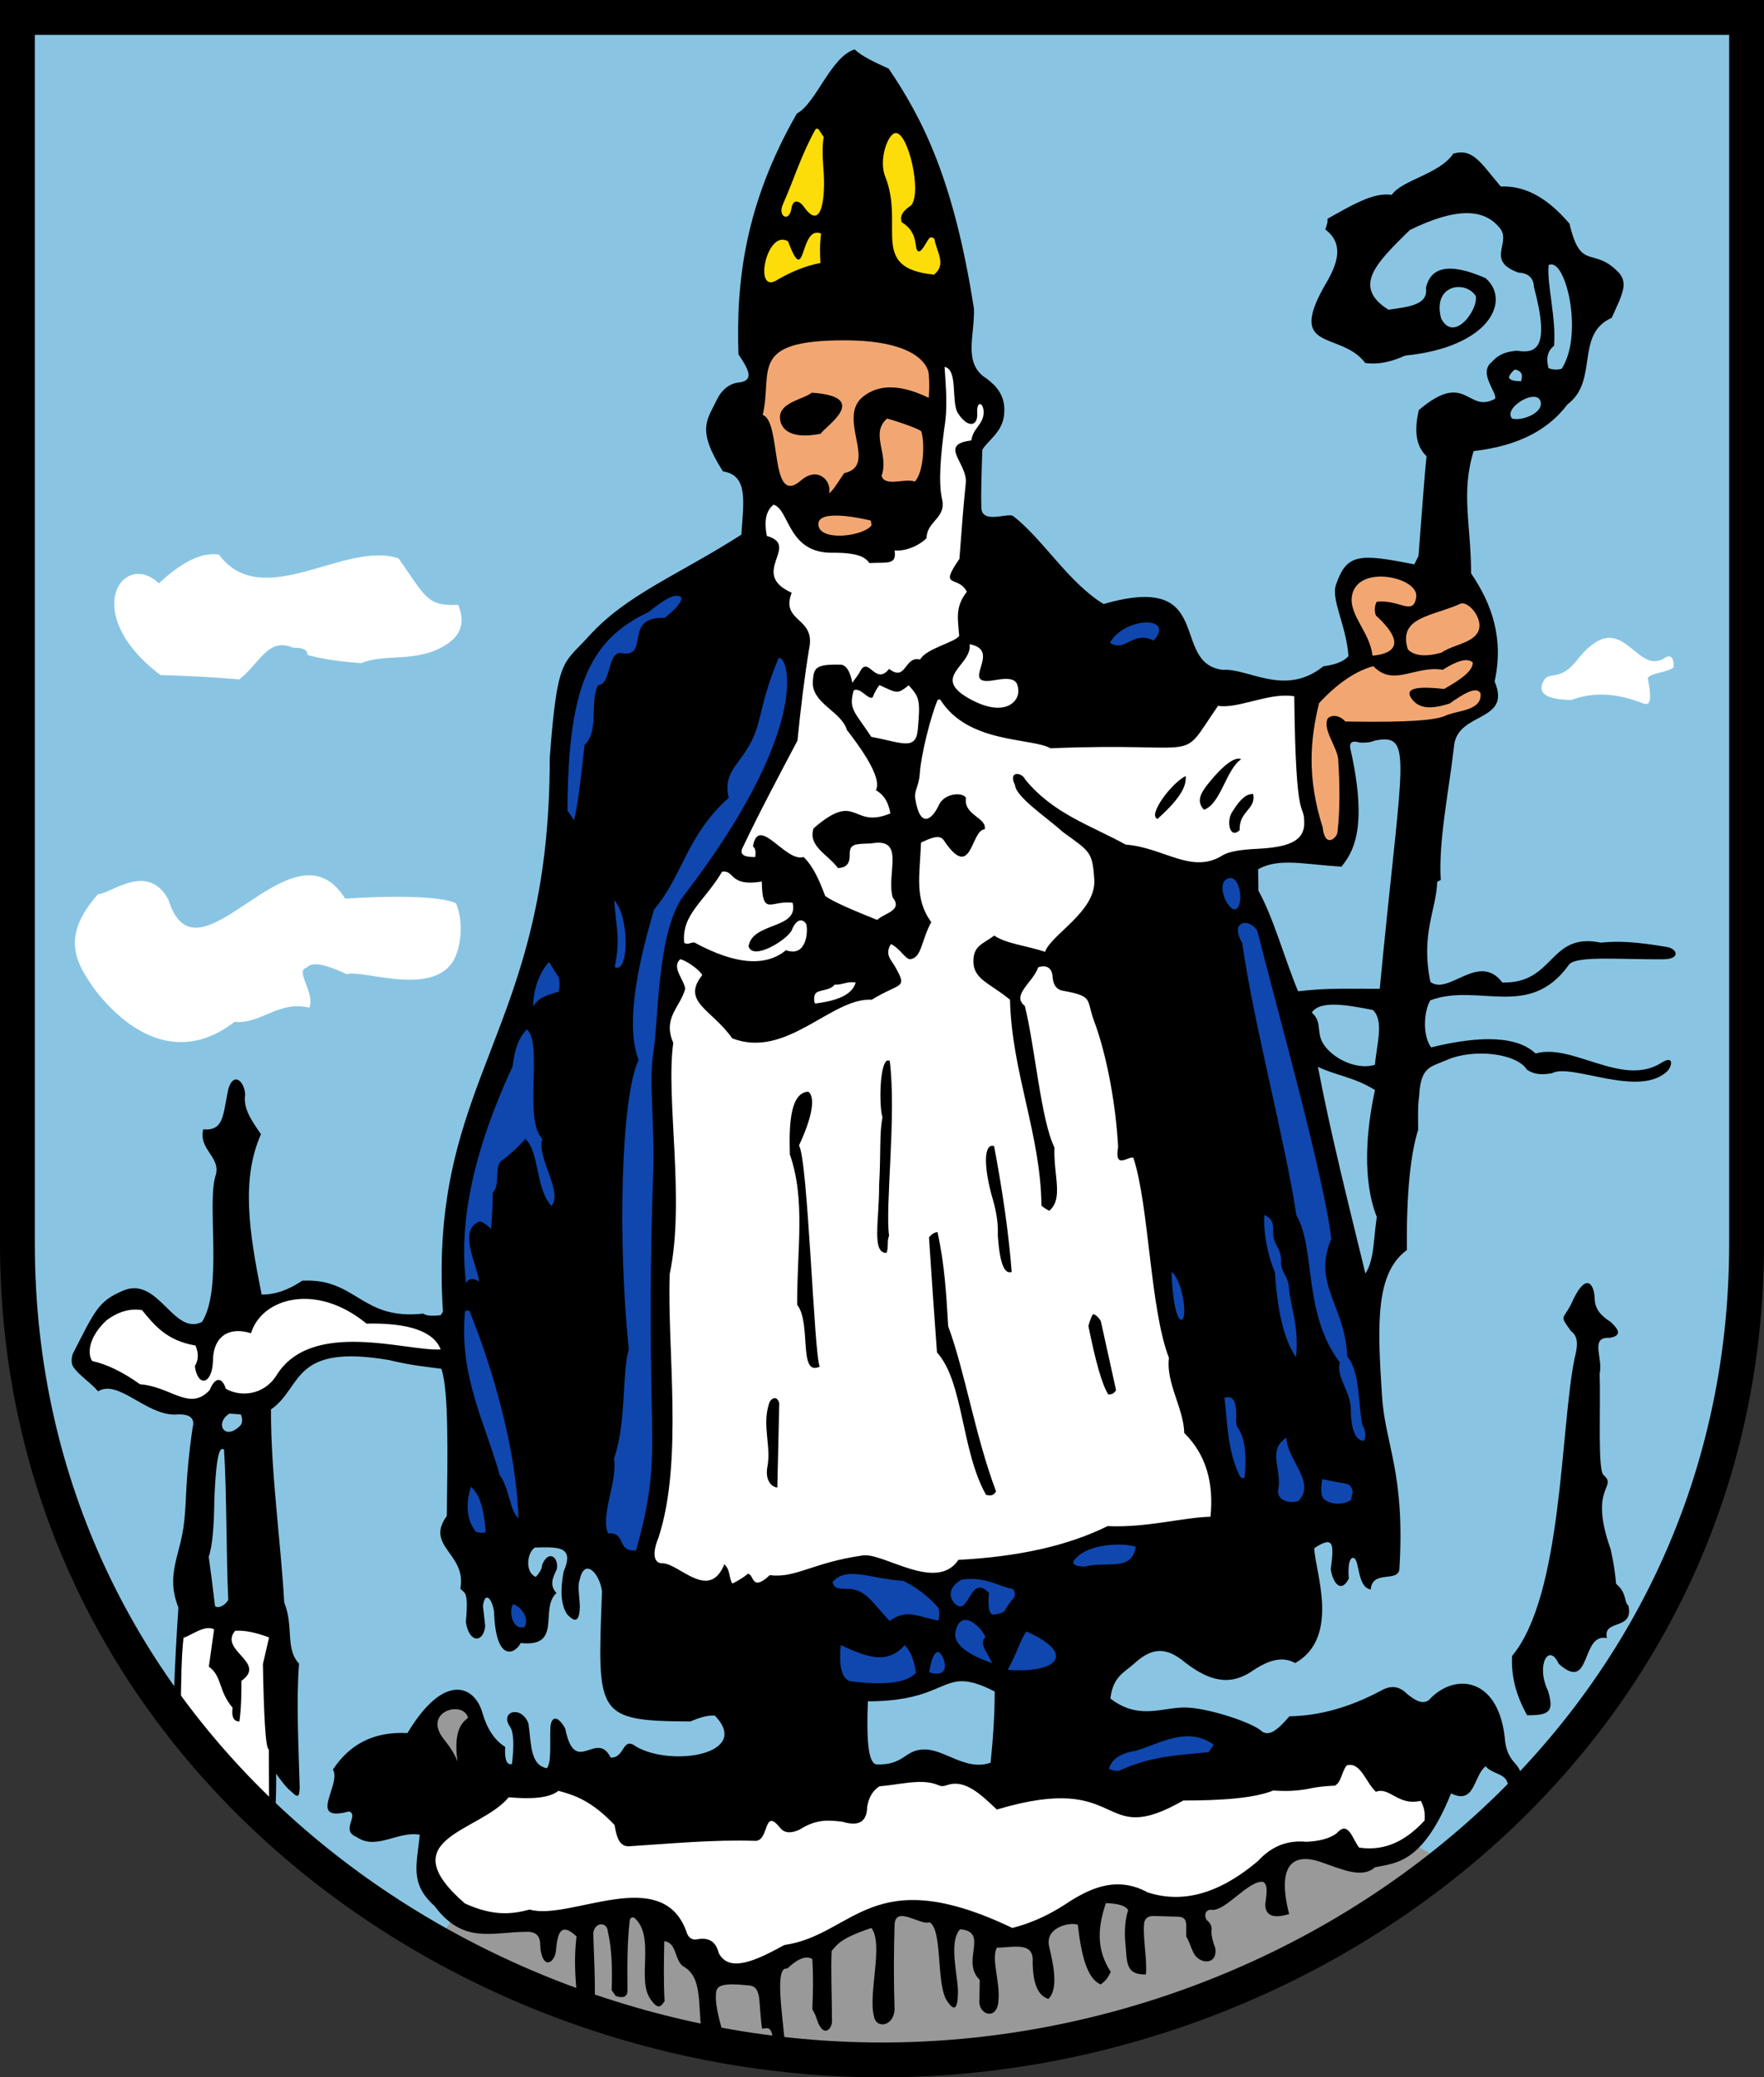
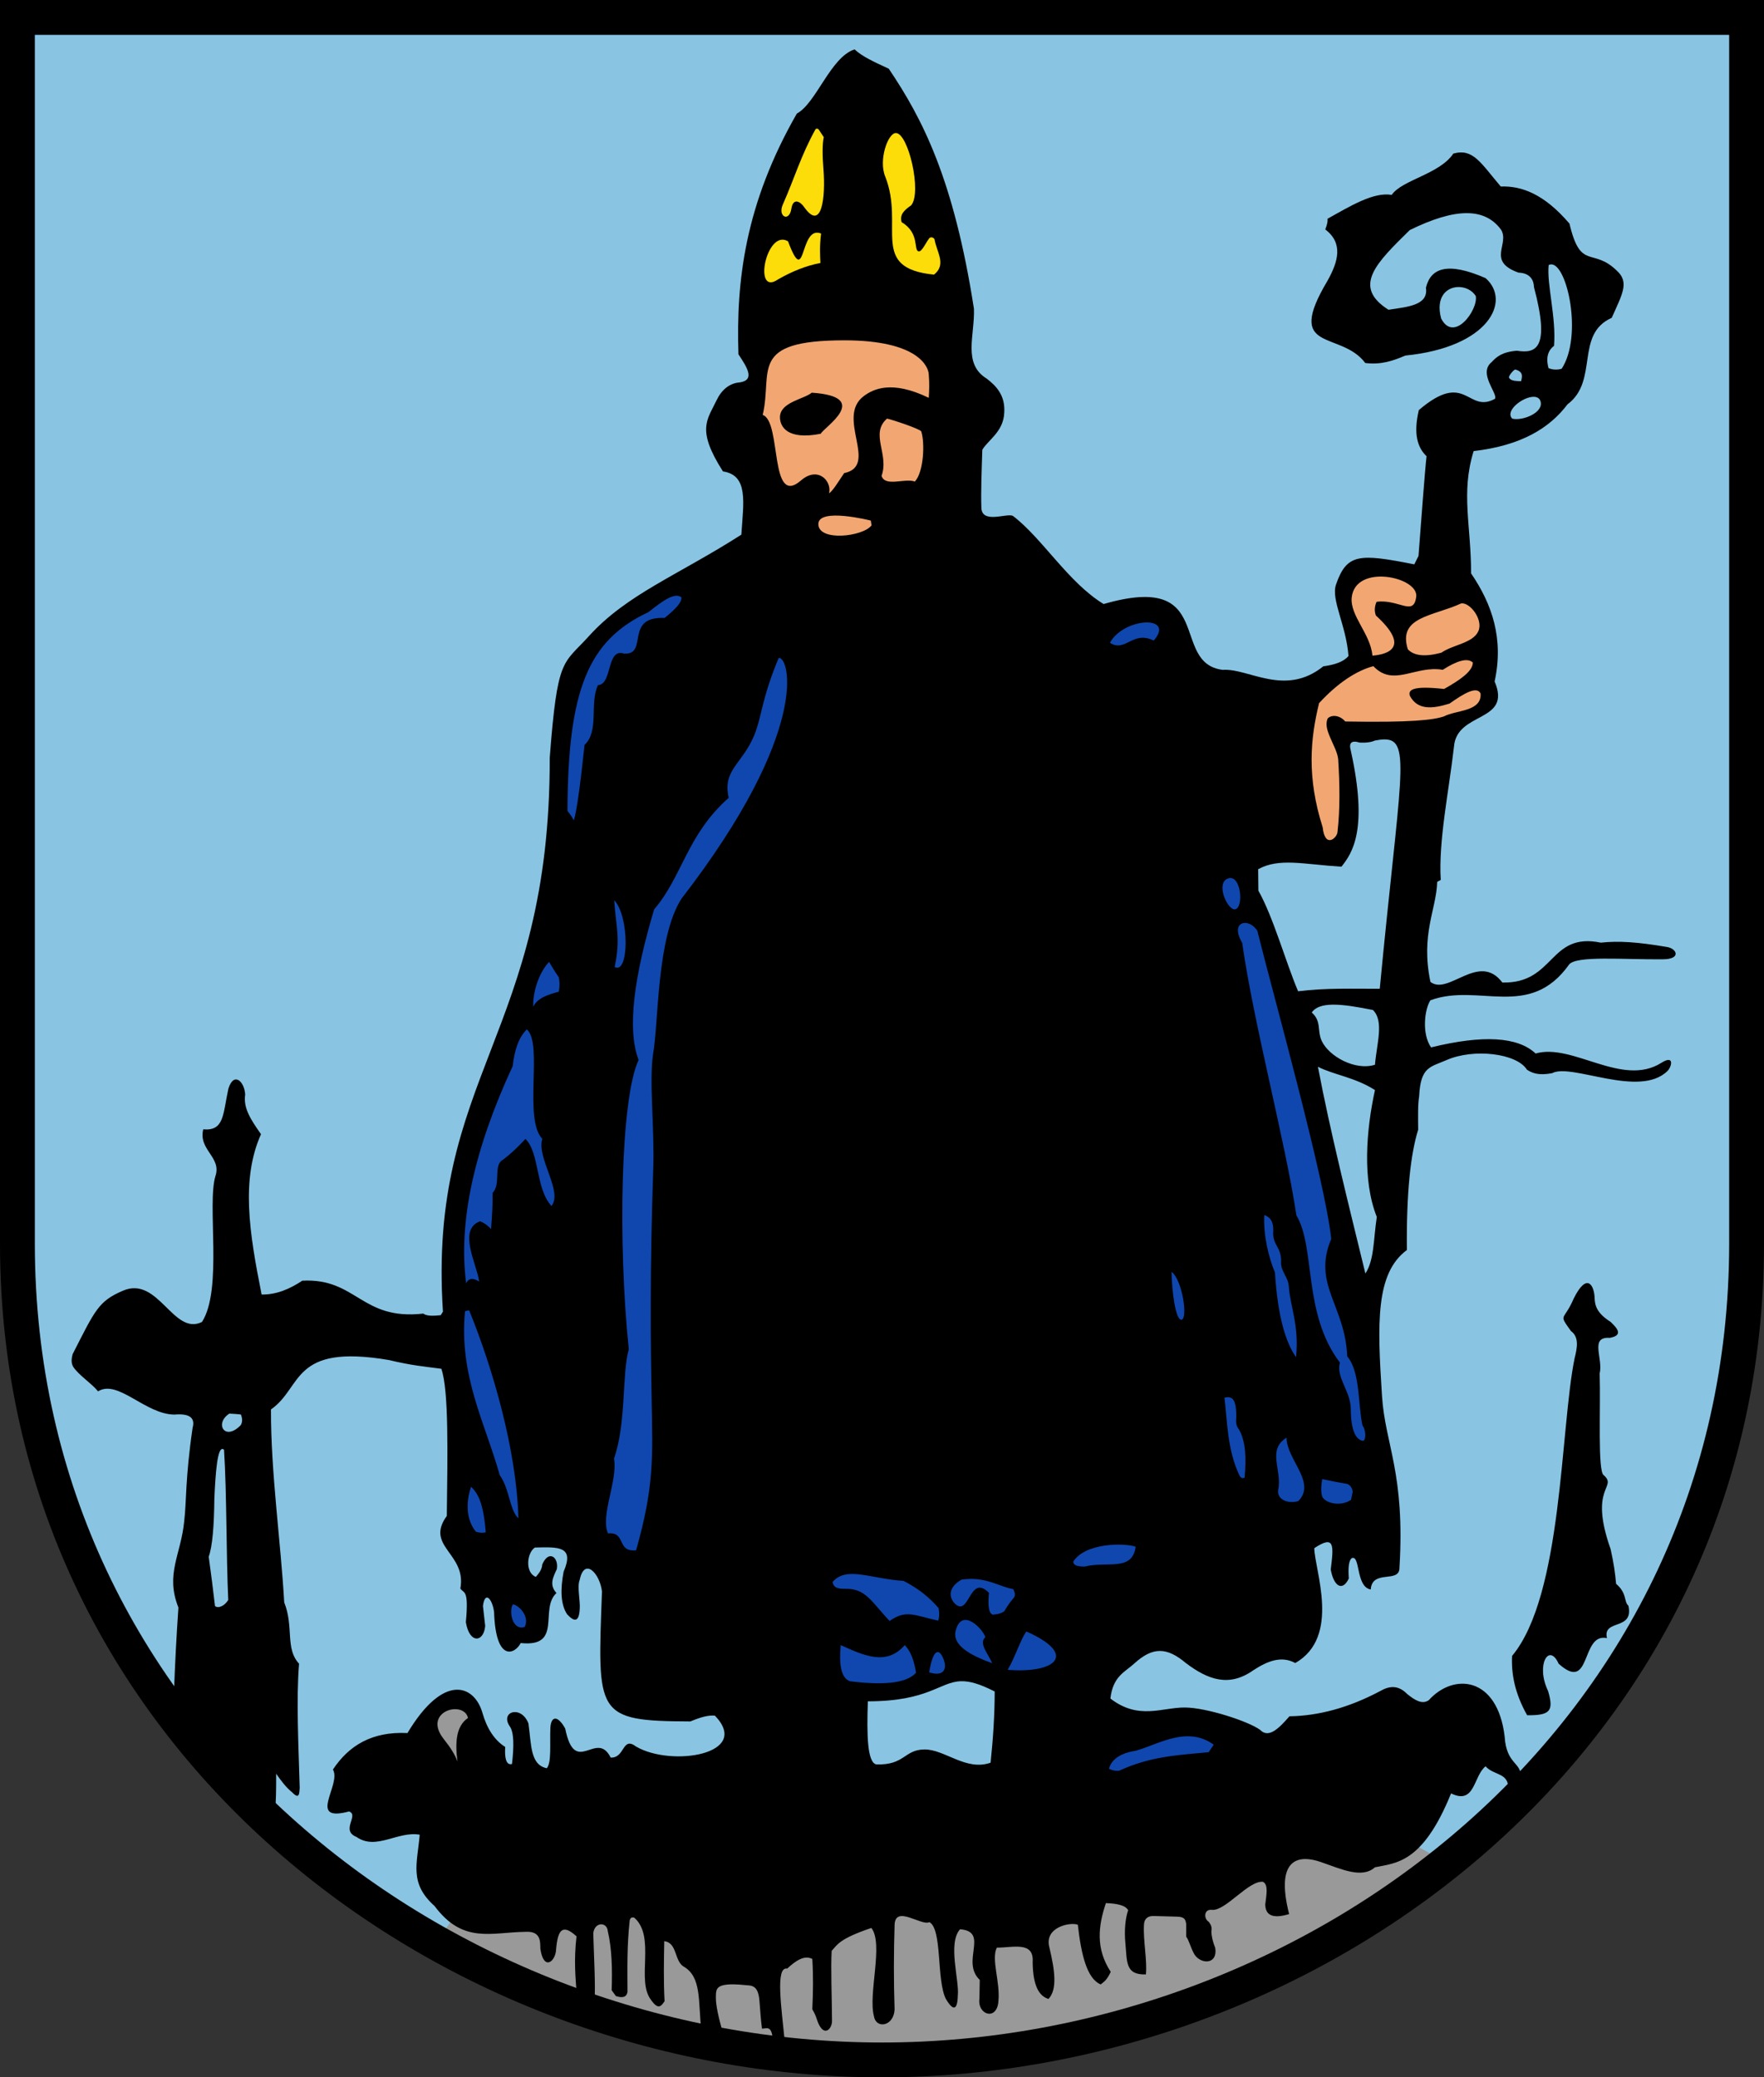
<svg xmlns="http://www.w3.org/2000/svg" xmlns:ns1="http://www.inkscape.org/namespaces/inkscape" xmlns:ns2="http://sodipodi.sourceforge.net/DTD/sodipodi-0.dtd" ns1:version="1.1.1 (3bf5ae0d25, 2021-09-20)" ns2:docname="CoA Rohr im Gebirge.svg" id="svg2130" version="1.1" viewBox="0 0 455.666 536.5" height="536.5" width="455.666">
  <rect x="0" y="0" width="455.666" height="536.5" fill="#333333" stroke="none" />
  <defs id="defs2124" />
  <ns2:namedview ns1:pagecheckerboard="false" fit-margin-bottom="0" fit-margin-right="0" fit-margin-left="0" fit-margin-top="0" lock-margins="true" units="px" ns1:snap-smooth-nodes="true" ns1:snap-object-midpoints="true" ns1:window-maximized="1" ns1:window-y="-11" ns1:window-x="-11" ns1:window-height="1506" ns1:window-width="2560" showgrid="false" ns1:document-rotation="0" ns1:current-layer="layer1" ns1:document-units="px" ns1:cy="268" ns1:cx="228" ns1:zoom="1.5" ns1:pageshadow="2" ns1:pageopacity="0" borderopacity="1.0" bordercolor="#666666" pagecolor="#333333" id="base" showguides="false" ns1:guide-bbox="true" ns1:snap-intersection-paths="true" ns1:object-paths="true" ns1:snap-grids="false" ns1:snap-global="false" ns1:lockguides="false" guidecolor="#00ffff" guideopacity="0.498" ns1:snap-midpoints="true">
    <ns1:grid type="xygrid" id="grid103984" originx="-62.667" originy="-44.333" />
  </ns2:namedview>
  <g id="layer1" ns1:groupmode="layer" ns1:label="rohr_im_gebirge" transform="translate(-62.667,-44.333)">
    <g id="g111806" ns1:label="coa">
      <path style="display:inline;opacity:1;fill:#89c5e3;stroke:none;stroke-width:9;stroke-linecap:butt;stroke-linejoin:miter;stroke-miterlimit:4;stroke-dasharray:none" d="M 67.167,48.833 V 365.5 c 0,126.699 110.27,210.833 223.333,210.833 113.063,0 223.333,-84.134 223.333,-210.833 V 48.833 Z" id="path1193" ns2:nodetypes="cszscc" ns1:label="coa-0" />
      <path style="opacity:1;fill:#999999;stroke:none;stroke-width:9;stroke-linecap:butt;stroke-linejoin:miter;stroke-miterlimit:4;stroke-dasharray:none" d="m 175.667,545.667 12.167,-18 -16.667,-37.167 7.333,-7.5 7,3.833 6,21.5 223.333,5.167 21.5,11.833 -49.333,31.667 -47,14.333 -49.5,5.333 -63.333,-8 z" id="path103888" ns1:label="cen" />
      <path id="path103986" style="opacity:1;fill:#000000;stroke:none;stroke-width:9;stroke-linecap:butt;stroke-linejoin:miter;stroke-miterlimit:4;stroke-dasharray:none" d="m 453.255,471.994 c 13.092,-15.661 12.454,-58.82 16.146,-76.839 0.721,-2.835 1.179,-5.548 -0.943,-7.071 -3.336,-4.685 -1.85,-2.374 0.707,-8.367 3.452,-6.988 5.369,-3.395 5.421,0 0.087,1.879 0.637,3.802 4.125,6.01 1.926,1.825 3.208,3.505 -0.236,4.125 -5.251,-0.353 -1.654,5.268 -2.593,9.192 0.275,9.256 -0.555,25.365 1.061,26.281 3.651,3.291 -3.988,2.811 1.768,19.092 0.778,3.414 1.191,6.319 1.414,8.957 2.907,2.462 1.941,4.54 3.182,5.657 1.46,6.553 -6.72,3.329 -5.539,8.367 -6.856,-1.498 -3.912,14.354 -12.492,6.6 -2.439,-5.517 -5.988,0.287 -2.711,7.071 1.455,5.033 0.693,6.323 -5.421,6.246 -3.212,-5.725 -4.112,-10.704 -3.889,-15.321 z M 283.416,57.084 c -6.228,2.03 -9.899,13.902 -14.916,16.582 -13.411,23.423 -15.7,43.264 -15.084,62.168 2.143,3.268 4.399,6.584 0.418,7.25 -2.787,0.178 -4.827,2.005 -6.08,4.654 -2.385,5.044 -5.279,7.468 1.662,18.346 6.65,0.987 5.289,8.009 4.75,16.332 -16.563,10.589 -29.596,15.39 -39.395,26.225 -6.726,7.437 -8.099,5.199 -10.105,31.443 0.152,71.333 -31.539,82.333 -27.582,143 L 176.5,384 c -1.814,0.175 -3.56,0.282 -4.5,-0.416 -16.069,1.823 -17.182,-9.223 -31.25,-8.5 -3.255,2.173 -6.691,3.625 -10.5,3.582 -3.229,-16.133 -5.343,-29.784 -0.166,-41.416 -2.671,-3.811 -4.607,-6.738 -4.084,-10.25 -0.2,-3.419 -2.953,-5.956 -4.334,-1.5 -1.446,6.498 -0.999,10.986 -6.5,10.5 -1.308,5.276 4.74,7.159 3.168,12 -2.273,7.344 1.938,29.311 -3.5,37.75 -7.421,3.651 -11.253,-11.998 -20.393,-8.086 -6.341,2.714 -7.18,4.959 -13.025,16.42 -0.283,1.126 -0.428,2.234 0.168,3.25 1.432,2.184 4.679,4.203 6.416,6.332 5.131,-3.2 12.218,5.98 19.75,6 3.551,-0.294 5.443,0.605 4.666,3.418 -1.93,13.21 -1.545,18.935 -2.166,24.082 -0.83,8.741 -4.951,13.639 -1.5,22.334 -0.486,7.187 -0.901,14.622 -1.166,22.584 8.731,10.119 16.619,21.203 26.082,30.666 0.31,-2.915 0.355,-6.538 0.334,-10.334 1.266,1.816 2.572,3.566 4.166,4.834 1.828,1.915 1.813,0.257 1.918,-1.166 -0.305,-11.01 -0.918,-22.713 -0.168,-32.084 -3.655,-3.947 -1.287,-9.43 -3.832,-15.834 -0.871,-15.433 -3.496,-33.782 -3.418,-49.832 8.263,-5.733 5.167,-17.058 30.5,-12.75 5.696,1.388 9.377,1.701 13.5,2.25 1.967,5.566 1.6,22.225 1.418,38 -5.733,7.903 5.176,9.661 3.5,18.75 0.821,1.34 2.252,-0.026 1.416,8.666 0.907,5.711 4.641,5.277 5,1 l -0.584,-5.166 c 0.543,-4.102 2.472,-1.685 2.875,1.582 0.449,13.423 5.59,10.677 6.875,8 11.001,1.165 4.733,-8.819 9.25,-12.916 -1.981,-2.13 -0.84,-4.144 0.084,-6.166 0.548,-3.037 -2.066,-5.108 -3.75,-1.25 -0.116,1.449 -0.901,2.341 -1.666,3.25 -2.783,-1.057 -2.403,-6.131 -0.25,-7.584 5.964,-0.13 10.325,-0.456 7.416,6.25 -0.866,4.635 -0.77,8.474 0.916,11 1.748,1.881 3.051,2.206 3.25,-1.334 0.192,-2.044 -0.731,-5.869 0,-7.582 1.221,-5.87 5.175,-1.688 5.75,3 -1.182,31.889 -1.773,33.476 22.834,33.582 2.892,-1.201 4.662,-1.631 6.334,-1.5 9.592,9.983 -11.197,13.326 -20.334,8 -3.685,-2.795 -2.82,2.99 -6.584,2.834 -3.674,-7.373 -9.183,5.194 -11.75,-7.5 -1.87,-3.401 -3.615,-3.349 -3.832,-0.25 -0.169,4.463 0.33,8.949 -0.918,10.5 -4.307,-0.875 -3.962,-6.008 -4.75,-11.584 -1.888,-4.824 -7.403,-3.032 -4.832,0.75 1.107,1.52 1.126,5.107 0.582,9.75 -1.606,0.396 -1.912,-1.826 -1.75,-4.416 -2.817,-1.756 -4.761,-4.869 -5.881,-8.801 -2.027,-7.12 -9.924,-10.534 -19.369,5.217 -9.247,-0.463 -15.179,3.294 -19.25,9.418 2.274,3.938 -6.864,13.755 4.168,10.832 2.683,0.956 -2.299,4.883 1.916,6.584 5.123,3.558 10.607,-1.577 16.334,-0.584 -0.649,7.493 -2.773,12.527 3.832,18.418 7.365,9.861 14.625,6.776 23.5,6.666 4.158,-0.256 3.755,2.825 3.834,4.416 0.823,5.454 3.529,3.534 4,0.75 0.369,-4.259 0.957,-8.065 5.334,-4 -0.719,6.336 -0.26,10.65 0.082,15.168 l 4.584,1.5 c 0.253,-4.226 -0.16,-11.34 -0.334,-17.418 0.271,-2.992 3.551,-3.081 3.75,-0.582 1.063,4.536 1.186,9.777 1,15.25 l 1.084,1.5 c 1.914,0.636 2.813,0.164 3,-1.084 -0.021,-6.037 -0.15,-12.01 0.584,-18.5 0.163,-0.403 0.245,-0.87 1.166,-0.666 5.639,4.961 0.413,16.195 4.334,21.25 1.934,2.796 2.705,1.477 3.5,0.332 -0.291,-5.377 -0.174,-10.427 -0.084,-15.5 3.355,0.405 2.573,4.948 4.916,6.5 4.806,2.697 3.793,8.92 4.668,16.584 l 5.75,1.166 c -1.313,-4.362 -2.04,-7.817 -2,-9.75 0.035,-1.682 -0.131,-3.034 3.078,-3.305 1.985,-0.168 4.002,0.125 5.51,0.236 1.824,0.135 2.476,1.599 2.662,3.902 0.201,2.61 0.39,5.319 0.666,7.25 1.08,0.075 2.644,-1.236 2.834,3.5 l 3.082,0.166 C 264.542,562.947 262.898,552.118 266,552.75 c 2.227,-2.048 4.428,-3.563 6.5,-2.5 0.262,4.246 0.208,8.597 0,13 0.674,1.174 0.911,1.791 1.154,2.551 1.654,5.175 4.101,2.549 3.93,0.199 -0.033,-5.973 -0.337,-13.434 -0.084,-17.834 1.503,-1.65 2.03,-3.134 10.25,-5.916 3.223,4.088 -0.904,17.125 0.682,22.838 0.552,3.305 5.091,2.588 5.318,-1.754 -0.249,-7.485 -0.222,-14.741 0,-21.834 0.141,-5.321 6.941,0.326 9,-0.75 3.365,1.852 1.788,14.997 4.25,19.834 1.261,2.157 2.973,4.018 3.084,-0.918 0.423,-3.906 -2.672,-13.487 0.582,-17.082 7.665,0.635 0.077,8.326 5.084,13.082 l -0.084,4.834 c -0.584,4.266 4.649,5.872 4.918,0.5 0.442,-4.891 -1.918,-10.742 -0.418,-13.666 4.188,0.009 9.655,-1.738 9.25,3.75 0.083,6.296 1.73,8.763 4.084,9.5 2.343,-2.449 1.633,-7.409 0.25,-13.25 -1.476,-5.289 5.368,-6.665 7.334,-5.918 0.862,7.645 2.325,13.933 5.916,15.418 0.787,-0.677 1.499,-0.936 2.584,-3.25 -3.964,-6.057 -3.207,-11.927 -1.25,-17.75 2.871,0.1 5.071,0.558 5.75,1.832 -0.712,2.085 -1.043,5.113 -0.707,8.633 0.453,4.748 -0.041,8.107 5.289,7.951 0.366,-3.659 -0.716,-8.722 -0.5,-12.75 0.037,-1.535 0.892,-2.378 2.5,-2.334 l 6.084,0.168 c 1.914,0.052 2.149,0.738 2.334,1.916 v 3.25 c 0.747,0.991 1.143,2.91 2.166,4.666 1.745,2.542 6.003,2.521 5.334,-1.75 -0.633,-1.594 -0.995,-3.052 -1,-4.332 0.231,-1.107 -0.206,-1.772 -0.668,-2.418 -1.332,-0.754 -1.353,-3.411 0.918,-3.082 3.516,0.189 9.411,-7.665 13.082,-7.25 1.444,0.749 0.871,3.427 0.584,5.832 0.034,2.78 1.892,3.803 6.166,2.5 -3.719,-14.715 2.699,-15.331 8.137,-13.461 5.396,1.856 10.659,4.383 14.031,1.379 5.396,-1.131 12.328,-0.959 19.666,-19.084 6.238,3.045 5.737,-4.511 8.916,-7 2.113,2.487 6.397,1.526 5.75,6.334 l 3.334,-3.5 c 0.27,-3.922 -3.743,-3.213 -4.166,-10.584 -1.885,-15.463 -13.161,-16.443 -19.584,-9.334 -1.715,1.222 -3.636,-0.015 -5.584,-1.582 -2.333,-2.395 -4.667,-2.11 -7,-0.75 -8.211,4.354 -15.991,6.388 -23.416,6.5 -2.693,3.09 -5.354,5.812 -7.584,3.5 -2.958,-2.178 -13.793,-5.74 -19.439,-5.77 C 362.825,485.284 356.77,488.625 349.5,483 c 0.647,-5.759 3.736,-6.818 6.139,-9.016 4.783,-4.376 8.421,-4.305 13.371,-0.131 5.691,4.291 11.156,6.309 17.475,1.799 3.588,-2.321 7.177,-3.782 10.766,-1.818 11.859,-6.763 4.969,-24.094 4.916,-29.668 5.228,-3.458 5.058,-0.866 4.25,5.5 0.752,4.34 3.024,5.802 4.668,2.334 -0.222,-2.931 0.029,-4.677 0.75,-5.25 2.27,-0.968 1.002,7.453 4.916,8.084 0.372,-5.288 7.434,-1.501 7.416,-5.584 1.487,-24.54 -3.692,-31.765 -4.508,-44.385 -1.217,-18.83 -1.7,-31.693 6.426,-37.699 -0.137,-14.718 0.933,-24.689 2.916,-31.082 -0.028,-3.218 -0.1,-6.578 0.25,-8.584 0.367,-7.735 2.895,-7.552 7.051,-9.379 7.048,-3.098 18.182,-1.751 20.783,2.463 1.352,0.909 3.05,1.561 6.5,0.916 5.027,-2.7 22.568,6.579 29.832,-0.584 1.078,-1.063 1.862,-4.279 -1.592,-2.098 -10.146,6.407 -22.924,-5.177 -32.49,-2.402 -4.599,-4.34 -13.602,-4.863 -27,-1.582 -2.466,-3.514 -1.667,-9.924 -0.168,-12.168 12.474,-4.588 25.577,5.179 35.834,-9.25 1.911,-2.327 13.991,-1.235 24.25,-1.332 4.753,-0.045 3.583,-2.742 1.084,-3.168 -7.708,-1.312 -12.54,-1.63 -17.156,-1.129 -13.467,-2.789 -11.801,10.614 -25.428,10.297 -6.052,-8.019 -13.919,3.466 -18.584,-0.168 -2.574,-12.302 1.537,-18.642 1.75,-25.832 l 0.918,-0.5 c -0.625,-9.96 2.08,-22.777 3.416,-34.418 0.721,-9.194 15.05,-6.129 10.5,-16.832 2.407,-11.079 -0.663,-19.97 -6.084,-27.918 0.033,-12.216 -2.697,-20.825 0.668,-31.582 12.317,-1.436 19.616,-5.944 24.25,-12.084 8.145,-6.078 1.824,-18.064 11.416,-22.334 2.696,-6.054 4.573,-9.131 1.416,-12.082 -6.379,-6.305 -9.425,0.098 -12.332,-12.25 -6.538,-7.636 -12.307,-9.774 -17.75,-9.584 -5.145,-6.05 -7.144,-9.95 -12.25,-8.5 -3.586,5.343 -13.244,6.767 -15.918,10.666 -4.68,-0.806 -10.687,2.874 -16.582,6.168 0.075,0.58 -0.033,1.388 -0.584,2.75 4.694,3.573 3.365,8.275 0.584,13.25 -11.284,18.923 3.337,12.698 9.75,21.25 4.024,0.52 7.238,-0.577 10.332,-1.918 21.699,-2.153 27.422,-14.145 20.75,-20 -9.843,-4.298 -14.201,-2.613 -15.416,2.5 0.713,4.548 -4.766,4.913 -9.666,5.668 -9.505,-6.013 -3.082,-12.147 5.5,-20.584 11.575,-5.674 19.294,-5.94 23.582,-0.084 2.268,3.732 -3.79,8.104 4.5,11.084 3.141,0.08 3.968,2.119 4,3.75 4.262,15.969 0.463,17.181 -4.416,16.416 -3.726,0.29 -5.252,1.544 -6.5,2.918 -3.622,2.918 1.653,8.117 0.834,9.5 -7.139,3.923 -7.422,-7.567 -19.668,2.916 -1.465,6.281 -0.292,9.705 2,11.916 -0.453,3.875 -1.343,16.299 -2.082,25.75 L 428,190.084 c -14.171,-2.8 -17.455,-2.855 -20.229,5.244 -1.329,3.882 2.628,10.445 3.229,18.422 -1.228,1.486 -3.546,2.278 -6.5,2.666 -9.941,7.989 -19.319,0.429 -26,0.918 -13.868,-1.749 -1.464,-25.479 -30.75,-17 -9.11,-5.531 -15.838,-16.988 -23.416,-22.75 -1.578,-0.858 -8.219,2.273 -8.168,-2.334 -0.13,-3.852 0.076,-9.382 0.25,-14.75 1.39,-2.465 5.501,-4.632 5.668,-9.666 0.248,-4.225 -1.871,-6.706 -4.584,-8.75 -6.195,-3.838 -3.013,-11.09 -3.25,-18 -5.213,-33.582 -13.374,-49.208 -22,-62 -3.748,-1.741 -6.826,-3.113 -8.834,-5 z m 179.91,55.529 c 4.165,-0.194 8.237,18.515 2.746,26.951 -1.058,0.31 -2.174,0.328 -3.389,-0.146 -0.833,-2.977 0.069,-4.76 1.414,-5.775 0.602,-7.307 -1.917,-15.932 -1.385,-20.859 0.204,-0.104 0.408,-0.16 0.613,-0.17 z m -24.037,5.852 c 1.785,-0.052 3.619,0.766 4.598,2.332 0.609,3.665 -5.677,12.182 -8.957,5.775 -1.459,-5.512 1.384,-8.02 4.359,-8.107 z m 14.812,21.312 c 0.024,-3e-5 0.045,0.004 0.065,0.014 2.078,0.58 1.687,1.871 1.418,3 -1.276,-0.066 -2.642,-0.051 -3.084,-0.875 -0.35,-0.255 1.113,-2.138 1.602,-2.139 z m 4.693,7.035 c 0.853,-0.007 1.532,0.319 1.797,1.121 0.977,2.964 -4.713,5.207 -7.307,4.508 -1.921,-2.039 2.722,-5.606 5.51,-5.629 z m -38.445,88.482 c 7.006,0.005 3.884,10.237 -1.271,64.4 -6.967,0.023 -13.834,-0.256 -21.096,0.648 -3.329,-7.91 -6.351,-19.016 -10.252,-25.986 l -0.059,-5.539 c 5.413,-2.975 11.563,-1.279 21.508,-0.648 2.821,-3.527 6.945,-9.56 2.416,-29.992 -0.563,-2.016 0.188,-2.717 2.297,-2.062 1.939,0.09 3.106,-0.152 3.949,-0.531 0.95,-0.181 1.783,-0.29 2.508,-0.289 z m -13.387,68.504 c 2.863,-0.029 6.487,0.613 10.348,1.377 2.945,2.863 0.972,8.729 0.531,14.143 -5.125,1.604 -11.883,-2.172 -13.736,-6.125 -1.281,-2.732 0.023,-5.009 -2.586,-7.369 0.983,-1.45 2.917,-1.999 5.443,-2.025 z m -3.854,16.049 c 4.198,2.122 9.492,2.676 14.732,6.01 -2.261,10.316 -3.311,23.25 0.471,32.764 -0.884,5.893 -0.636,11.086 -2.945,14.613 -4.408,-18.118 -9.05,-36.469 -12.258,-53.387 z m -281.193,89.568 c 0.863,0.064 1.993,0.084 3,0.25 0.306,0.833 0.484,1.917 -0.082,2.75 -4.149,4.264 -6.82,-0.515 -2.918,-3 z m -1.787,9.125 c 0.13,0.007 0.266,0.075 0.412,0.209 0.725,11.57 0.544,27.001 1.084,38.791 -0.915,1.529 -2.567,2.273 -3.416,1.584 -0.476,-4.185 -1.038,-8.455 -1.625,-12.75 0.96,-2.678 1.386,-7.951 1.457,-14.959 0.311,-7.3 0.835,-12.942 2.088,-12.875 z M 310.904,478.533 c 2.165,-0.06 4.752,0.626 8.707,2.652 -0.007,6.172 -0.427,12.292 -1.061,18.385 -6.351,2.25 -11.825,-3.467 -17.088,-3.418 -5.263,0.049 -5.05,4.094 -12.404,3.861 -2.325,-0.388 -2.535,-7.486 -2.209,-16.293 15.752,-0.005 18.522,-5.034 24.055,-5.188 z m -130.863,7.215 c 1.618,-0.061 3.15,0.65 3.512,2.273 -3.102,2.103 -3.356,6.341 -2.711,11.254 -0.654,-1.821 -1.887,-3.731 -3.477,-5.715 -3.817,-4.764 -0.413,-7.695 2.676,-7.812 z" ns1:label="s" />
      <path id="path9042" style="opacity:1;fill:#fcdd09;stroke:none;stroke-width:9;stroke-linecap:butt;stroke-linejoin:miter;stroke-miterlimit:4;stroke-dasharray:none" d="m 274.77,104.652 c -0.428,3.074 -0.259,6 -0.177,7.601 -3.653,0.68 -7.307,2.149 -10.96,4.243 -6.555,4.538 -3.029,-13.19 2.593,-9.841 4.73,12.628 2.851,-4.365 8.544,-2.003 z m 0.688,-24.902 c -0.379,1.762 -0.379,4.662 -0.08,8.373 0.566,7.019 -0.407,16.071 -4.92,9.793 -1.002,-1.545 -2.926,-2.631 -3.375,0.333 -0.537,3.544 -3.592,2.031 -2.208,-1.083 3.014,-6.783 4.682,-12.69 8.5,-19.542 0.267,-0.062 0.537,-0.137 0.75,0.125 z m 24.473,29.498 c -1.335,-0.358 0.359,-4.72 -4.36,-7.542 -0.612,-2.1 0.914,-3.238 2.475,-4.36 2.795,-3.313 -0.736,-18.655 -3.966,-18.655 -2.05,0 -4.507,6.942 -2.752,11.23 5.105,12.833 -4.323,23.671 12.61,25.338 3.312,-2.657 0.673,-5.762 0.118,-9.192 -0.296,-0.359 -0.661,-0.548 -1.179,-0.354 -0.776,0.632 -2.008,3.787 -2.946,3.536 z" ns1:label="o" />
      <path id="path56619" style="opacity:1;fill:#0f47af;stroke:none;stroke-width:9;stroke-linecap:butt;stroke-linejoin:miter;stroke-miterlimit:4;stroke-dasharray:none" d="m 324.417,454.75 c 0.329,0.75 0.663,1.5 0.125,2.25 -0.766,0.83 -1.582,1.962 -2.458,3.458 -0.867,0.623 -1.912,0.802 -3,0.875 -0.854,-0.319 -1.322,-1.762 -0.958,-5.625 -5.136,-5.237 -5,6.8 -9,2.583 -1.098,-1.298 -1.842,-3.804 1.917,-6 6.24,-0.903 9.49,1.775 13.375,2.458 z m -46.667,-1.875 c 3.604,-4.122 9.655,-0.835 18.333,-0.25 3.626,1.846 6.638,4.196 9.042,7.042 0.247,1.416 0.183,2.459 -0.125,3.208 -6.145,-1.33 -8.225,-2.93 -12.542,0.083 -4.654,-4.895 -6.138,-8.452 -11.458,-8.292 -1.609,0.01 -3.064,-0.159 -3.25,-1.792 z m 18.625,16.333 c 1.2,1.237 2.269,3.129 2.917,7.125 -2.559,2.878 -8.829,3.21 -17.042,2.208 -2.301,-0.779 -2.89,-4.227 -2.417,-9.333 5.862,2.612 11.76,5.495 16.542,0 z m 59.667,-25.417 c -0.964,6.518 -7.246,3.648 -13.208,5.125 -2.473,-0.002 -2.942,-0.6 -2.917,-1.292 3.073,-4.836 13.038,-4.861 16.125,-3.833 z m -53.341,32.445 c 3.574,1.18 4.852,-0.734 3.594,-3.653 -1.371,-3.182 -2.829,-1.386 -3.594,3.653 z m 14.496,-9.075 c -1.798,1.571 0.683,4.177 1.768,6.718 -5.753,-2.074 -10.403,-4.689 -9.428,-8.426 1.611,-6.175 7.091,-0.317 7.66,1.709 z m 10.607,-1.473 c 13.332,5.916 7.656,10.881 -4.832,9.899 1.974,-3.379 3.406,-8.074 4.832,-9.899 z m 21.331,35.473 c 0.767,0.333 1.575,0.604 2.652,0.471 8.023,-3.745 15.529,-4.05 23.099,-4.773 l 1.296,-1.945 c -6.903,-4.954 -14.219,-0.086 -20.211,1.591 -3.964,0.575 -6.304,2.355 -6.835,4.655 z M 196.576,436.462 c -0.44,-17.513 -6.667,-38.91 -12.728,-53.74 l -1.061,0.236 c -1.605,16.739 5.249,28.988 8.957,42.309 2.582,3.648 2.553,9.099 4.832,11.196 z m 67.234,-222.208 c -4.497,10.778 -4.343,15.217 -6.345,20.047 -3.045,7.349 -8.239,8.881 -6.56,16.074 -10.849,9.608 -11.985,20.381 -19.269,28.815 -5.043,16.957 -7.12,30.718 -4.007,38.891 -4.655,9.795 -5.375,47.398 -2.534,74.718 -1.808,6.22 -0.604,19.197 -3.83,28.225 1.043,5.67 -3.607,14.747 -1.532,19.328 4.778,-0.454 2.113,4.902 7.248,4.36 4.682,-16.521 4.288,-23.9 4.013,-38.947 -0.267,-14.629 -0.484,-32.891 0.406,-59.223 0.405,-10.473 -1.078,-22.541 -0.059,-29.816 1.492,-8.325 0.904,-30.237 7.366,-40.305 33.592,-43.498 27.864,-62.632 25.102,-62.166 z m -65.054,95.931 c -2.169,2.125 -3.209,5.481 -3.653,9.487 -10.057,21.685 -14.064,40.384 -12.021,56.097 0.621,-1.403 1.796,-1.423 3.359,-0.471 -0.582,-4.459 -5.625,-13.424 0.236,-15.556 0.879,0.351 1.793,0.873 2.828,2.003 0.248,-3.193 0.473,-6.334 0.412,-9.369 2.261,-2.195 0.03,-7.218 2.711,-8.544 2.007,-1.54 3.924,-3.351 5.775,-5.362 3.717,3.735 2.551,12.76 6.718,17.324 3.034,-3.704 -3.931,-12.494 -2.357,-17.324 -4.971,-5.128 0.253,-24.657 -4.007,-28.284 z m -3.594,148.492 c 1.196,0.055 4.483,2.907 3.035,5.834 -3.306,1.054 -4.106,-4.296 -3.035,-5.834 z m -10.813,-30.376 c -0.753,2.135 -2.017,7.568 1.237,11.608 0.817,0.283 1.668,0.365 2.563,0.177 -0.645,-8.076 -2.209,-10.225 -3.801,-11.785 z m 16.057,-123.979 c 1.002,-2.113 3.556,-3.082 6.6,-3.86 0.332,-1.872 0.151,-2.717 0.029,-3.683 -1.103,-1.604 -1.813,-2.815 -2.534,-4.036 -3.05,3.336 -4.223,8.483 -4.095,11.579 z m 20.919,-27.489 c 3.977,4.153 3.847,19.276 0.118,17.236 1.578,-7.458 0.314,-10.378 -0.118,-17.236 z m -12.074,-23.082 c 0.115,-31.458 5.405,-44.059 20.917,-51.333 3.876,-3.084 6.798,-5.118 8.5,-3.833 0.23,1.249 -1.588,3.145 -4.333,5.333 -10.572,-0.416 -4.007,9.596 -10.475,9.217 -4.596,-1.536 -2.96,7.999 -6.718,8.132 -2.245,4.579 0.381,11.879 -3.477,15.438 -0.988,9.207 -1.938,16.854 -2.769,19.504 -0.662,-1.273 -1.131,-1.776 -1.645,-2.458 z m 178.208,31 c -2.134,-3.506 -7.256,-2.581 -3.917,3.083 2.962,20.888 11.132,51.211 14,70.375 5.014,8.373 1.598,25.338 11.25,38.042 -1.098,3.73 2.774,7.419 2.8,11.927 0.032,5.574 1.27,8.038 3.242,8.282 0.859,-0.563 0.5,-3.221 -0.208,-3.917 -1.207,-5.405 -0.544,-13.896 -3.958,-17.917 -0.516,-13.181 -9.075,-18.567 -4.125,-30.333 -1.706,-15.716 -14.944,-62.859 -19.083,-79.542 z m 1.792,73.375 c -0.305,5.165 1.16,11.083 2.75,14.833 0.764,11.901 2.922,18.285 5.458,21.875 0.807,-8.467 -1.508,-12.854 -1.875,-18.333 -0.177,-2.354 -2.1,-3.858 -2,-6.167 0.185,-3.808 -2.101,-4.336 -2.042,-7.583 0.233,-3.228 -0.999,-4.137 -2.292,-4.625 z m 14.958,68.208 c -0.286,1.699 -0.352,3.134 -0.083,4.167 0.214,1.795 4.56,3.223 7.542,1.167 l 0.417,-2.083 c -0.147,-1.102 -0.674,-1.673 -1.375,-2 -2.1,-0.35 -4.29,-0.79 -6.5,-1.25 z m -9.208,-10.708 c -0.024,5.615 7.783,11.563 3.042,16.375 -2.777,0.784 -5.542,-0.41 -5.208,-2.875 1.111,-5.065 -2.996,-10.318 2.167,-13.5 z m -16.042,-10.333 c 0.738,5.849 0.677,13.566 3.958,20.25 0.417,0.617 0.833,0.644 1.25,0.375 0.445,-5.003 0.315,-9.299 -1.458,-12.417 -0.678,-0.846 -0.688,-1.442 -0.75,-2.083 0.363,-6.705 -1.507,-6.399 -3,-6.125 z m -13.667,-32.5 c 0.092,5.364 1.086,12.484 2.542,12.375 1.76,-0.18 0.257,-10.286 -2.542,-12.375 z m 14.708,-101.625 c 3.213,-0.972 4.023,7.436 1.75,8 -1.904,0.473 -5.315,-6.922 -1.75,-8 z M 349.37,210.335 c 3.761,-6.703 17.012,-7.083 11.314,-0.56 -5.408,-2.729 -7.29,3.171 -11.314,0.56 z" ns1:label="az" />
      <path id="path60999" style="opacity:1;fill:#f2a772;stroke:none;stroke-width:9;stroke-linecap:butt;stroke-linejoin:miter;stroke-miterlimit:4;stroke-dasharray:none" d="m 417.193,213.664 c -0.536,-5.711 -5.826,-10.285 -5.362,-15.026 0.953,-8.764 17.096,-5.353 16.676,-0.295 -0.607,5.381 -4.461,0.651 -10.253,1.414 -0.484,1.108 -0.634,2.271 -0.177,3.536 8.916,8.134 3.307,10.026 -0.884,10.371 z m 9.133,-1.65 c -2.638,-8.451 6.466,-8.477 13.789,-11.844 2.24,-0.333 5.725,4.144 4.449,7.124 -1.345,3.142 -6.543,3.501 -9.576,5.604 -4.238,1.136 -7.095,0.809 -8.662,-0.884 z m -21.993,45.986 c 0.596,5.612 3.765,2.705 3.833,1.167 0.677,-5.923 0.585,-12.285 0.167,-18.833 -0.388,-3.328 -4.128,-7.672 -2.667,-10.5 1.127,-1.028 3.162,-0.733 4.5,0.833 16.966,0.301 22.749,-0.382 25.529,-1.328 3.067,-1.641 9.77,-1.189 9.428,-5.893 -0.95,-2.005 -4.269,-0.062 -8.014,2.593 -4.336,1.351 -8.251,1.78 -10.253,-2.003 -0.547,-1.624 0.954,-2.642 8.839,-1.768 4.038,-2.278 7.427,-4.557 7.425,-6.835 -1.415,-1.306 -4.165,-0.419 -7.778,1.886 -7.08,-1.222 -12.76,4.559 -17.913,-0.943 -4.373,1.171 -9.18,4.292 -14.024,9.546 -2.267,9.185 -3.195,19.153 0.929,32.079 z M 291.799,152.44 c -4.492,3.948 0.626,9.201 -1.414,14.79 0.934,2.961 6.049,0.502 8.603,1.473 2.321,-2.508 2.612,-10.061 1.65,-12.964 -0.44,-0.654 -7.118,-2.906 -8.839,-3.3 z m -17.737,27.224 c -0.035,4.615 11.564,3.272 13.73,0.354 l -0.177,-1.237 c 0,0 -13.52,-3.437 -13.553,0.884 z m 6.718,-47.436 c -24.999,0 -18.439,8.011 -21.096,19.27 4.95,1.644 1.65,24.076 9.898,16.912 4.344,-3.773 7.997,0.141 7.248,3.299 0.894,-0.465 2.48,-3.104 3.889,-5.186 9.107,-1.906 -2.288,-14.421 5.094,-19.908 2.397,-1.782 7.148,-4.197 16.768,0.463 0.122,-1.851 0.189,-3.77 0,-6.01 -0.052,-2.052 -2.805,-8.84 -21.801,-8.84 z m -8.428,13.523 c 15.782,1.049 3.045,8.986 2.328,10.607 -8.727,1.708 -10.502,-1.904 -10.539,-4.201 -0.063,-3.961 6.165,-4.704 8.211,-6.406 z" ns1:label="car" />
-       <path id="path108978" style="opacity:1;fill:#ffffff;stroke:none;stroke-width:9;stroke-linecap:butt;stroke-linejoin:miter;stroke-miterlimit:4;stroke-dasharray:none" ns1:label="ar" d="m 103.709,194.985 c -9.162,-8.727 -20.76,7.641 0.412,23.688 6.283,0.188 12.801,0.464 20.329,1.12 5.16,-3.841 7.319,-10.983 13.906,-8.191 2.388,-0.018 3.835,0.492 3.712,1.886 4.27,1.164 9.012,1.738 13.906,2.121 6.017,-2.607 14.265,0.009 21.698,-4.626 3.358,-2.094 5.546,-5.129 3.346,-10.459 -8.023,0.455 -8.388,-2.03 -15.38,-11.962 -13.753,-4.793 -35.135,14.124 -46.433,-1.002 -3.858,-0.554 -8.663,1.086 -15.497,7.425 z m 384.583,24.474 c 0.787,-1.325 4.63,-1.356 6.667,-2.708 0.219,-1.747 -0.367,-3.881 -2.375,-2.417 -7.805,4.693 -10.854,-14.594 -22.833,0.833 -4.054,5.008 -6.745,2.623 -8.124,4.668 -1.052,1.56 -2.513,5.146 6.874,5.291 5.196,-1.955 11.181,-2.026 18.375,0.792 0.777,0.218 1.609,0.637 1.958,-0.75 0.249,-1.667 -0.15,-3.614 -0.542,-5.708 z m -345.708,85.125 c 1.496,-3.921 -3.807,-9.55 -0.75,-10.333 1.785,-1.975 6.012,-0.287 10.417,1.667 3.987,-1.213 20.635,5.415 26.919,-2.548 2.357,-2.987 3.551,-10.201 1.331,-15.702 -3.659,-1.998 -17.115,-2.031 -28.667,-1.25 -13.681,-21.839 -38.159,24.55 -45.667,0.25 -5.366,-9.898 -14.779,-1.486 -18.167,-1.417 -9.894,11.153 -5.66,17.925 -0.583,25 9.833,12.457 22.684,18.125 35.833,8 6.811,0.638 11.408,-5.611 19.333,-3.667 z m -33.217,179.844 c 0.128,-5.93 0.134,-12.107 0.707,-17.147 1.547,-0.275 5.57,-3.541 7.896,-2.121 l -1.355,9.605 c 3.491,2.503 2.386,6.192 6.128,10.607 -0.268,2.179 0.154,3.553 1.768,3.536 0.483,-3.394 0.508,-6.941 0.53,-10.489 6.692,-4.767 -5.893,-7.761 -1.65,-12.905 2.581,-0.208 5.572,0.506 8.78,1.709 l -1.591,6.894 c 0.236,12.978 0.67,21.904 1.532,22.038 l 0.059,13.848 z m 3.801,-92.594 c -7.538,-1.299 -10.62,-5.272 -13.833,-9.167 -2.853,-0.426 -5.87,0.208 -9.167,2.667 -5.014,4.695 -4.803,9.068 -3.667,10.5 3.683,0.824 7.761,2.732 12.333,6 8.052,0.611 12.823,7.1 18,1.5 1.279,-3.298 3.165,-3.563 4.167,-0.333 3.75,2.133 9.667,1.75 13,-3.333 9.042,-14.896 33.956,-6.223 42.5,-6.833 -1.828,-4.67 -8.228,-6.886 -19.167,-6.667 -13.013,-10.713 -27.073,-6.611 -29.833,2.5 -5.333,-1.729 -9.822,0.435 -9.833,7.333 -0.248,5.927 -3.911,6.676 -4.667,1.167 0.857,-1.477 1.084,-3.191 0.167,-5.333 z m 80.917,116.667 c 5.74,0.517 10.417,0.254 12.833,-1.667 4.277,1.118 8.692,2.687 14.5,8.833 0.48,2.865 1.135,5.477 3.583,5.5 10.906,-0.695 21.885,-1.759 32.583,-1.417 3.972,0.333 2.104,-9.118 6.75,-3.167 1.168,1.26 2.86,1.21 4.917,0.25 4.418,-2.836 7.75,-2.417 11.083,-2 4.504,1.354 6.268,-0.305 6.333,-3.833 0.389,-2.444 1.444,-4.222 3.167,-5.333 5.316,-0.425 10.741,-2.04 14.917,-0.417 1.362,0.659 1.937,0.267 2.667,0.083 4.542,-1.537 8.641,2.46 12.75,6.333 33.843,-10.115 25.791,10.464 48.167,-2.333 9.976,0.01 18.368,-0.6 23.25,-2.583 3.458,0.264 6.15,0.068 8.5,-0.333 3.493,-0.743 5.438,-0.823 7.417,-0.917 1.745,-0.979 1.725,-3.731 3.083,-5.25 3.558,-0.961 4.867,4.413 7.5,6.833 3.555,-1.368 5.686,3.718 11.583,2.333 0.682,1.258 1.198,2.724 1,5.083 -4.579,4.934 -9.902,8.044 -16.917,7 -1.798,-2.295 -2.752,-7.088 -5.75,-3.75 -1.904,1.485 -4.683,2.095 -7.917,2.25 -5.212,-0.507 -9.202,1.429 -12.417,4.917 -10.696,9.061 -20.024,10.869 -28.5,8.167 -7.497,-4.062 -13.907,-1.608 -20.083,2.25 -4.224,2.867 -8.924,5.376 -14.917,6.917 -36.363,-17.377 -40.707,1.758 -58.917,4.417 -7.301,4.02 -14.205,7.244 -16.917,2.083 -0.68,-2.757 -2.354,-4.291 -5.917,-3.5 -1.27,0.03 -2.035,-0.697 -2.417,-2 -6.285,-17.636 -30.088,-2.773 -40.5,-5.75 -4.451,1.171 -9.234,1.844 -16.75,-1.583 -19.466,-16.93 3.854,-18.367 11.333,-27.417 z M 394.531,223.979 c -5.892,0.096 -12.631,3.378 -17.23,2.648 -10.639,15.363 -2.34,9.249 -43.252,10.961 -4.965,-2.77 -21.248,-1.171 -28.402,-12.434 -0.237,-0.284 -0.509,-0.286 -0.824,0.059 -1.866,4.479 -4.29,14.391 -4.553,18.836 -0.183,3.109 -1.38,4.341 -1.223,6.268 1.232,8.281 4.418,5.7 6.143,1.928 1.456,-3.185 6.329,-3.394 6.998,-1.811 -0.666,4.417 5.495,5.088 4.832,8.072 -3.643,0.184 -3.272,13.796 -10.607,2.77 -1.114,-1.548 -3.476,-0.416 -5.832,0.648 -0.329,8.532 -1.752,14.578 2.65,20.564 -2.619,4.723 -2.429,9.188 -5.42,9.57 -1.171,0.15 -2.626,-2.796 -5.01,-3.912 -1.647,2.698 0.079,4.1 0.947,5.617 3.52,6.153 1.63,4.142 -5.896,8.76 -10.374,-0.629 -22.024,15.455 -36.062,9.959 -5.117,-7.387 -13.258,-9.381 -7.719,-16.322 -0.891,-1.64 -4.693,-4.065 -5.736,-4.076 -2.214,2.143 0.924,5.053 1.332,7.582 -1.203,4.754 -5.93,7.478 -3.082,14 -1.999,14.186 3.115,40.721 -0.918,59.668 -0.731,19.159 3.575,48.356 -2.91,68.137 -1.579,3.776 -1.386,6.711 1.119,6.6 4.314,0.15 11.989,9.886 15.91,0.236 1.63,1.639 1.08,3.405 2.062,5.008 1.601,-0.807 2.957,-1.648 4.008,-2.533 1.655,0.089 0.833,4.847 5.656,0.354 6.629,0.865 11.06,-3.233 23.865,-5.068 5.319,-0.991 19.141,9.666 24.865,1.119 15.082,-0.785 28.091,-3.538 38.539,-8.721 10.118,0.465 19.277,-2.235 26.574,-2.416 0.874,-8.626 -1.053,-15.983 -6.775,-21.625 -0.156,-6.393 -4.797,-13.012 -3.949,-19.387 -4.903,-12.601 -5.112,-39.234 -9.191,-51.678 -1.189,-0.599 -4.996,3.242 -3.949,-2.77 -0.505,-10.258 -2.796,-23.47 -6.201,-32.559 -2.098,-5.599 -0.017,-6.364 -7.939,-7.805 -1.49,-0.219 -2.535,-1.16 -2.77,-3.418 -0.076,-3.015 -2.175,-3.236 -3.734,-2.652 -1.31,3.891 -7.026,7.177 -3.455,9.959 2.628,10.474 4.134,29.36 7.66,36.592 -0.309,7.053 2.415,13.206 -1.355,16.322 -0.843,-0.452 -1.602,-0.904 -2.004,-1.355 -0.198,-18.393 -7.676,-34.413 -8.131,-53.15 -5.206,-4.332 -9.513,-5.239 -9.451,-10.021 0.051,-3.931 2.327,-4.299 5.385,-6.537 3.215,2.131 8.195,2.552 13.141,4.186 1.436,-4.403 13.213,-10.426 12.701,-18.621 -0.454,-7.27 -1.109,-7.232 -8.105,-12.316 -4.142,-3.755 -12.148,-9.028 -12.373,-12.139 -1.868,-3.749 1.754,-3.373 2.65,-1.414 7.274,8.892 17.047,11.885 25.928,16.795 9.945,0.758 17.122,7.853 25.162,2.711 1.732,-0.976 4.737,-1.42 8.912,-1.619 7.327,-0.402 12.062,-1.668 12.062,-6.631 0,-5.992 -2.206,2.303 -2.576,-32.764 -0.799,-0.137 -1.623,-0.188 -2.465,-0.174 z m -12.025,16.297 c 0.282,-0.012 0.544,0.032 0.785,0.141 -3.914,2.566 -5.247,11.56 -9.625,13.043 -2.187,-2.325 -0.684,-4.581 1.605,-7.357 2.391,-2.899 5.261,-5.743 7.234,-5.826 z M 368.959,244.75 c 0.103,2.294 -0.615,5.071 -7.293,11.084 -2.687,-0.916 3.777,-9.448 7.293,-11.084 z m 17.416,4.625 c 0.835,4.004 -3.668,4.356 -3.5,9.375 -2.682,2.461 -3.442,-2.598 -1.875,-4.791 2.55,-4.077 4.03,-4.559 5.375,-4.584 z m -94.324,68.82 c 0.142,-0.006 0.291,0.038 0.449,0.139 1.776,13.973 -1.24,37.729 -0.166,45.125 -0.623,1.486 -0.072,2.929 -0.668,4.457 -3.906,0.053 -1.865,-8.362 -1.912,-17.463 0.493,-8.329 0.035,-13.633 0.871,-17.494 -0.971,-3.255 -0.697,-14.674 1.426,-14.764 z m -20.639,8.076 c 1.252,0.674 2.201,4.146 -2.357,13.906 2.321,3.603 3.886,54.256 5.361,57.098 -5.628,2.723 -2.089,-11.243 -5.834,-15.969 -0.054,-14.507 2.22,-27.047 -1.885,-38.832 -0.284,-8.802 0.371,-15.884 4.715,-16.203 z m 47.475,13.963 c 0.178,-0.011 0.371,0.023 0.572,0.1 2.205,11.684 3.78,22.593 4.541,32.5 -1.19,0.355 -2.969,-0.076 -3.584,-9.459 0.148,-4.038 -0.679,-7.297 -1.625,-10.459 -2.203,-8.335 -1.63,-12.572 0.096,-12.682 z m -14.064,22.275 c 1.841,8.214 2.31,16.275 2.77,24.336 4.36,11.753 6.948,28.274 12.373,42.662 -0.454,0.613 -0.772,1.334 -2.592,0.885 -6.446,-11.421 -5.797,-29.226 -12.67,-36.77 -0.757,-10.315 -1.46,-20.324 -2.061,-29.699 0.828,-1.078 1.506,-1.259 2.18,-1.414 z m 40.24,21.219 c 0.623,0.127 1.432,0.849 1.959,1.793 l 3.938,17.832 c -0.706,1.204 -1.347,1.027 -2,1.125 -1.573,-2.406 -3.296,-8.469 -5.146,-17.707 0.388,-1.274 0.807,-2.686 1.25,-3.043 z m -82.242,21.691 c 0.45,0.018 0.888,0.388 1.139,1.33 l -0.5,21.75 c -1.444,-0.099 -3.181,-1.774 -2.584,-5.25 1.066,-5.344 -1.384,-10.71 0.416,-16.334 0.183,-0.797 0.871,-1.522 1.529,-1.496 z m 43.846,-266.337 c 0.31,5.193 0.878,10.3 -0.083,15.917 -0.877,6.639 -1.612,14.119 -0.5,18.583 0.825,4.691 -3.974,5.301 -4.083,9.75 -2.208,2.17 -5.75,3.426 -8.25,3.167 0.604,3.857 -1.951,2.985 -6.5,3.25 -1.01,-1.428 -2.756,-2.665 -9.25,-2.667 -11.955,0.305 -11.272,-11.073 -15.5,-12.417 -1.693,1.343 -2.604,3.64 -1.75,8.083 8.857,2.504 -4.783,9.62 6.417,14.667 -2.974,7.698 6.321,6.202 4.5,14.5 -1.176,7.185 -2.157,15.15 -3,23.667 -4.863,9.251 -9.878,18.612 -14,27.333 -1.539,2.628 1.209,2.787 3.083,2.75 0.107,-0.917 0.251,-2.083 -0.583,-2.75 1.412,-8.332 8.441,4.256 13.083,2.75 2.636,2.586 4.147,6.297 5.583,10.083 2.286,1.632 7.75,3.88 13.417,6.167 1.955,-1.831 6.705,-2.388 4,-5.833 -1.692,-6.228 3.471,-15.579 -5.542,-13.917 -4.206,0.145 -5.59,0.015 -5.545,2.906 0.024,1.562 -0.342,3.443 -3.08,3.427 -2.395,-3.375 -7.841,-5.625 -6.25,-10.25 11.489,-9.913 9.648,0.339 19.833,-3.833 -0.657,-3.582 -2.101,-5.063 -3.75,-6 1.25,-2.327 -1.195,-7.479 -7.5,-15.583 -1.345,-4.763 -9.218,-6.843 -8.779,-12.588 0.265,-3.472 0.627,-4.412 7.363,-4.245 1.582,0.325 2.344,2.233 2.833,4.667 0.906,-1.239 1.621,-2.175 2.002,-2.917 2.161,-4.208 3.926,3.857 7.498,-0.666 4.479,3.474 3.904,-3.453 8,-2.417 1.64,-2.895 9.086,-4.441 10.104,-6.113 -0.338,-4.41 -1.111,-7.462 1.98,-11.387 -2.216,-4.427 -7.452,-0.513 -1.917,-8.5 0.527,-7.155 1.062,-14.149 1.667,-19.833 0.188,-5.135 -7.107,-9.689 1.417,-10.75 0.375,-3.129 3.12,-4.151 3.167,-7.167 0.061,-2.52 -1.792,-3.41 -1.667,0 0.314,3.476 -2.363,4.214 -5,0.083 -1.766,-2.942 0.122,-11.166 -3.417,-11.917 z m -22.955,158.992 c -2.35,-0.35 -3.261,0.641 -5.48,0.56 -1.089,1.677 -4.508,1.194 -5.038,2.519 -0.296,0.402 -0.305,2.069 0.044,2.357 7.199,-0.891 9.726,-2.942 10.474,-5.436 z m 29.419,-87.357 c 0.748,5.524 -10.34,8.482 0.182,14.198 8.707,4.73 12.396,0.736 12.396,-1.937 0,-3.103 -1.365,-3.823 -6.184,-2.98 -9.567,1.674 2.415,-7.67 -6.393,-9.281 z m -25.043,13.73 c -1.199,0.705 -3.138,-2.711 -4.891,-1.827 -1.437,4.954 0.312,5.554 4.537,12.021 7.764,1.41 11.505,3.699 12.014,-1.88 0.693,-7.604 0.438,-8.365 -2.35,-11.437 -2.886,2.24 -2.757,2.183 -7.542,-0.059 -0.664,0.838 -1.27,1.845 -1.768,3.182 z m -38.891,45.019 c -4.664,7.807 -10.558,11.085 -9.782,18.385 1.061,0.591 1.517,-0.156 2.593,-0.118 10.966,5.947 18.613,6.187 23.688,2.003 5.372,1.959 5.749,-4.992 5.244,-6.718 -0.502,-0.956 -2.244,-2.184 -3.771,1.591 -1.107,2.377 -9.99,7.973 -11.137,4.125 0.976,-6.339 13.109,-4.322 11.373,-11.255 -5.567,-0.733 -7.803,3.768 -7.955,-5.48 -8.5,1.436 -6.953,-3.069 -10.253,-2.534 z" />
      <path style="opacity:1;fill:none;stroke:#000000;stroke-width:9;stroke-linecap:butt;stroke-linejoin:miter;stroke-miterlimit:4;stroke-dasharray:none" d="M 67.167,48.833 V 365.5 c 0,126.699 110.27,210.833 223.333,210.833 113.063,0 223.333,-84.134 223.333,-210.833 V 48.833 Z" id="path1538" ns2:nodetypes="cszscc" ns1:label="coa-f" />
    </g>
  </g>
</svg>